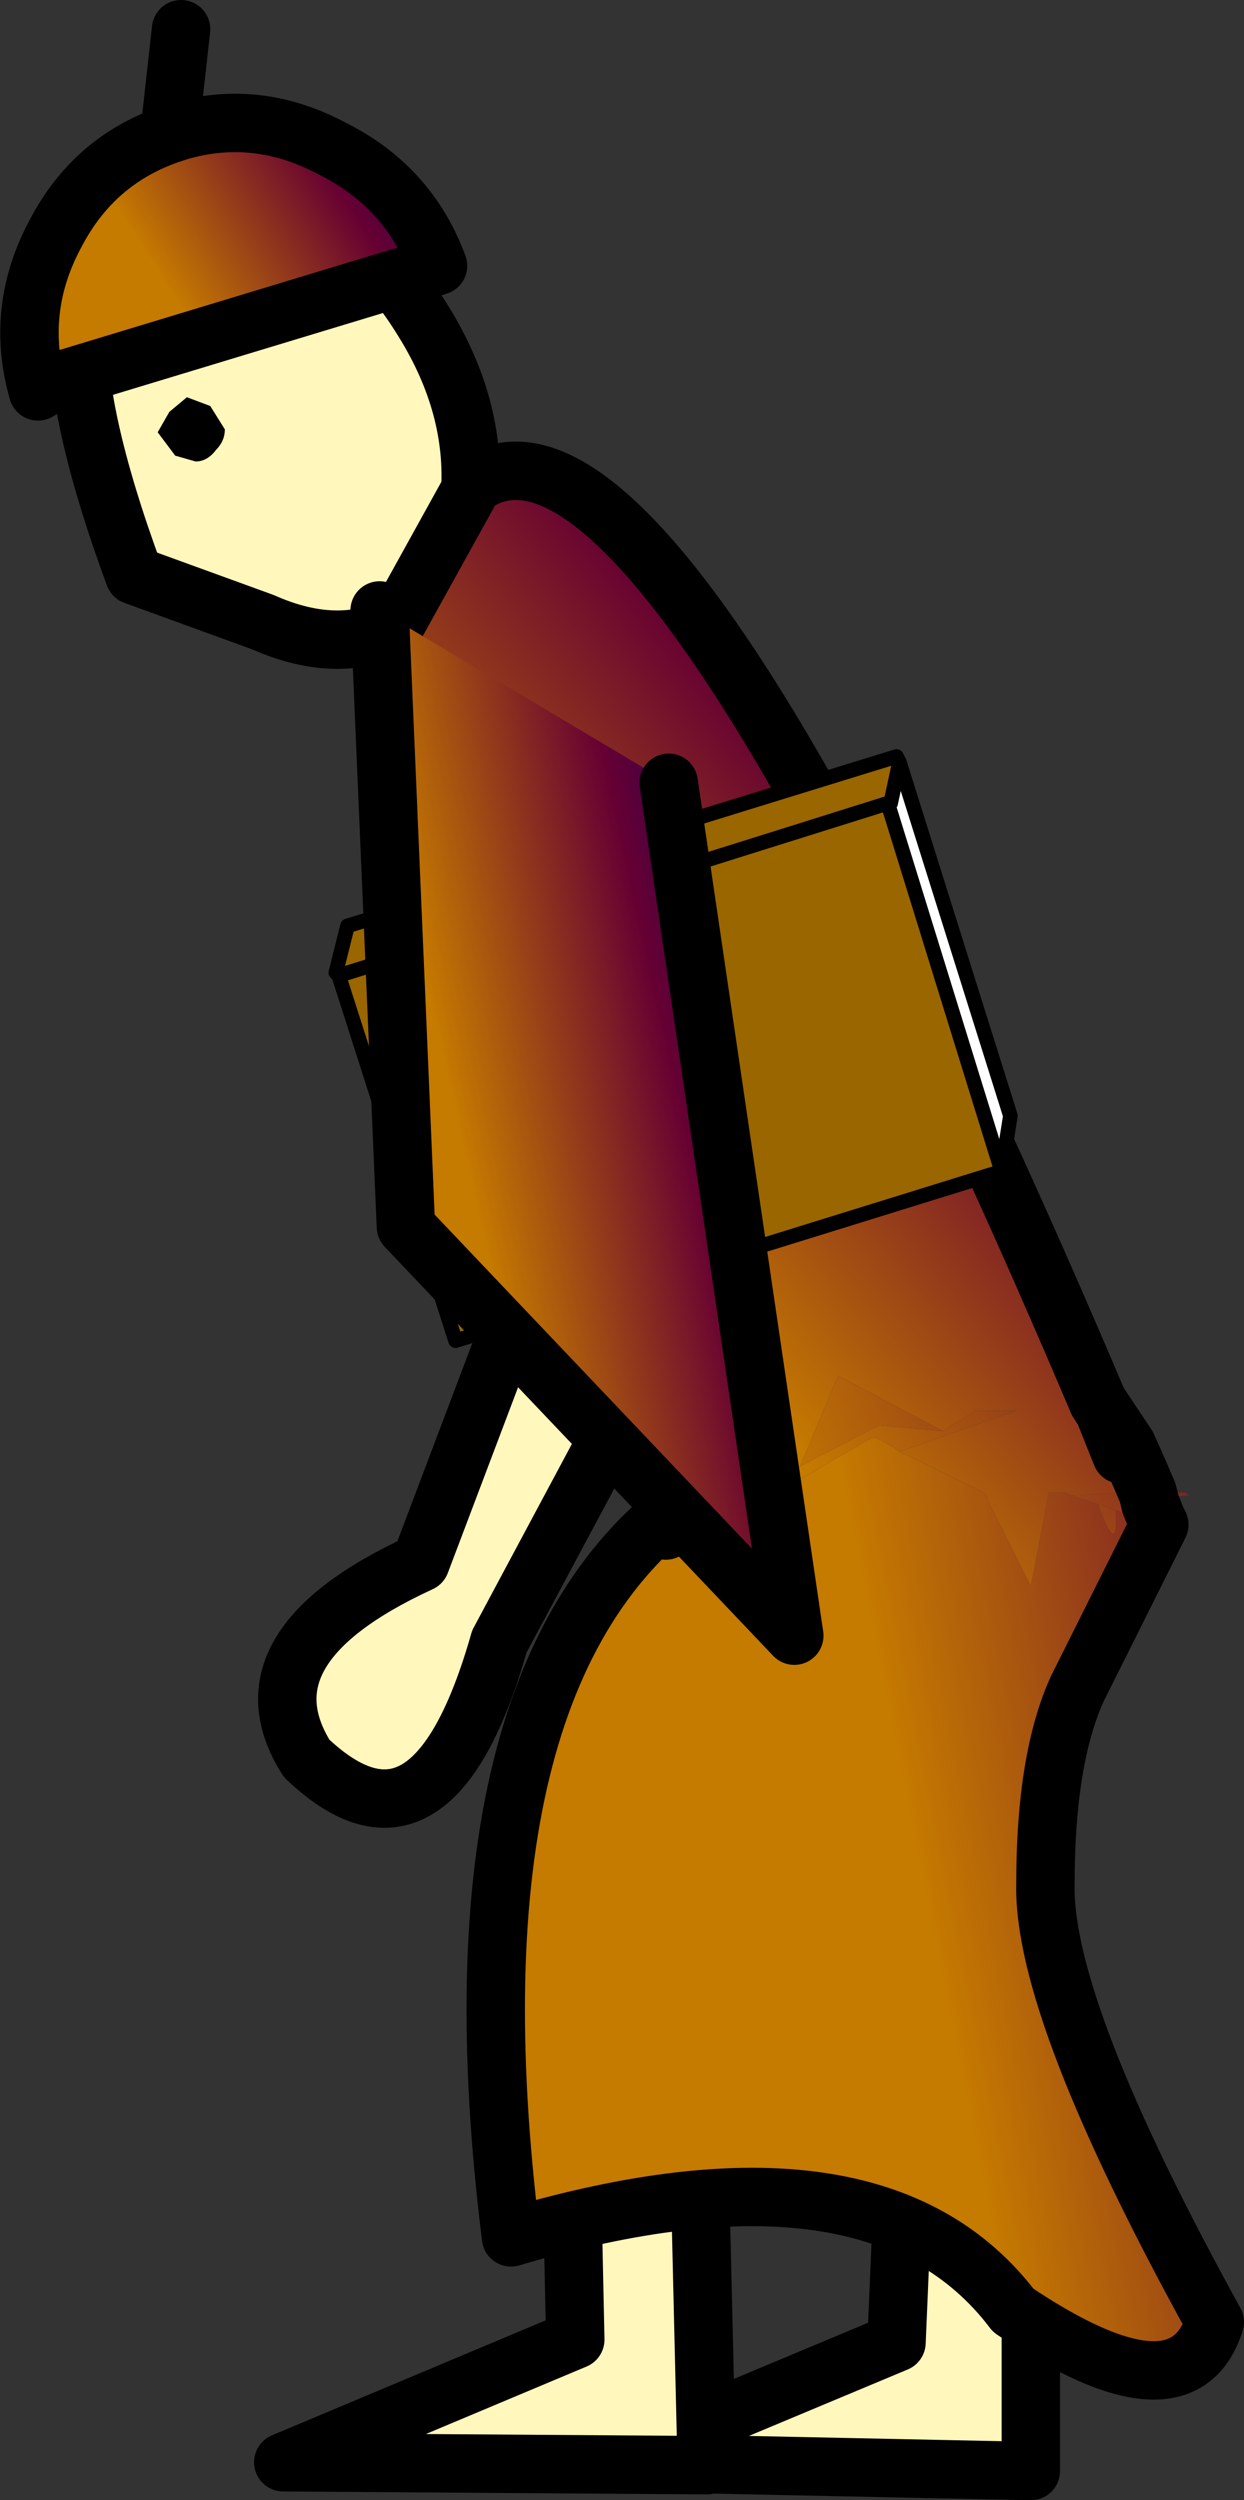
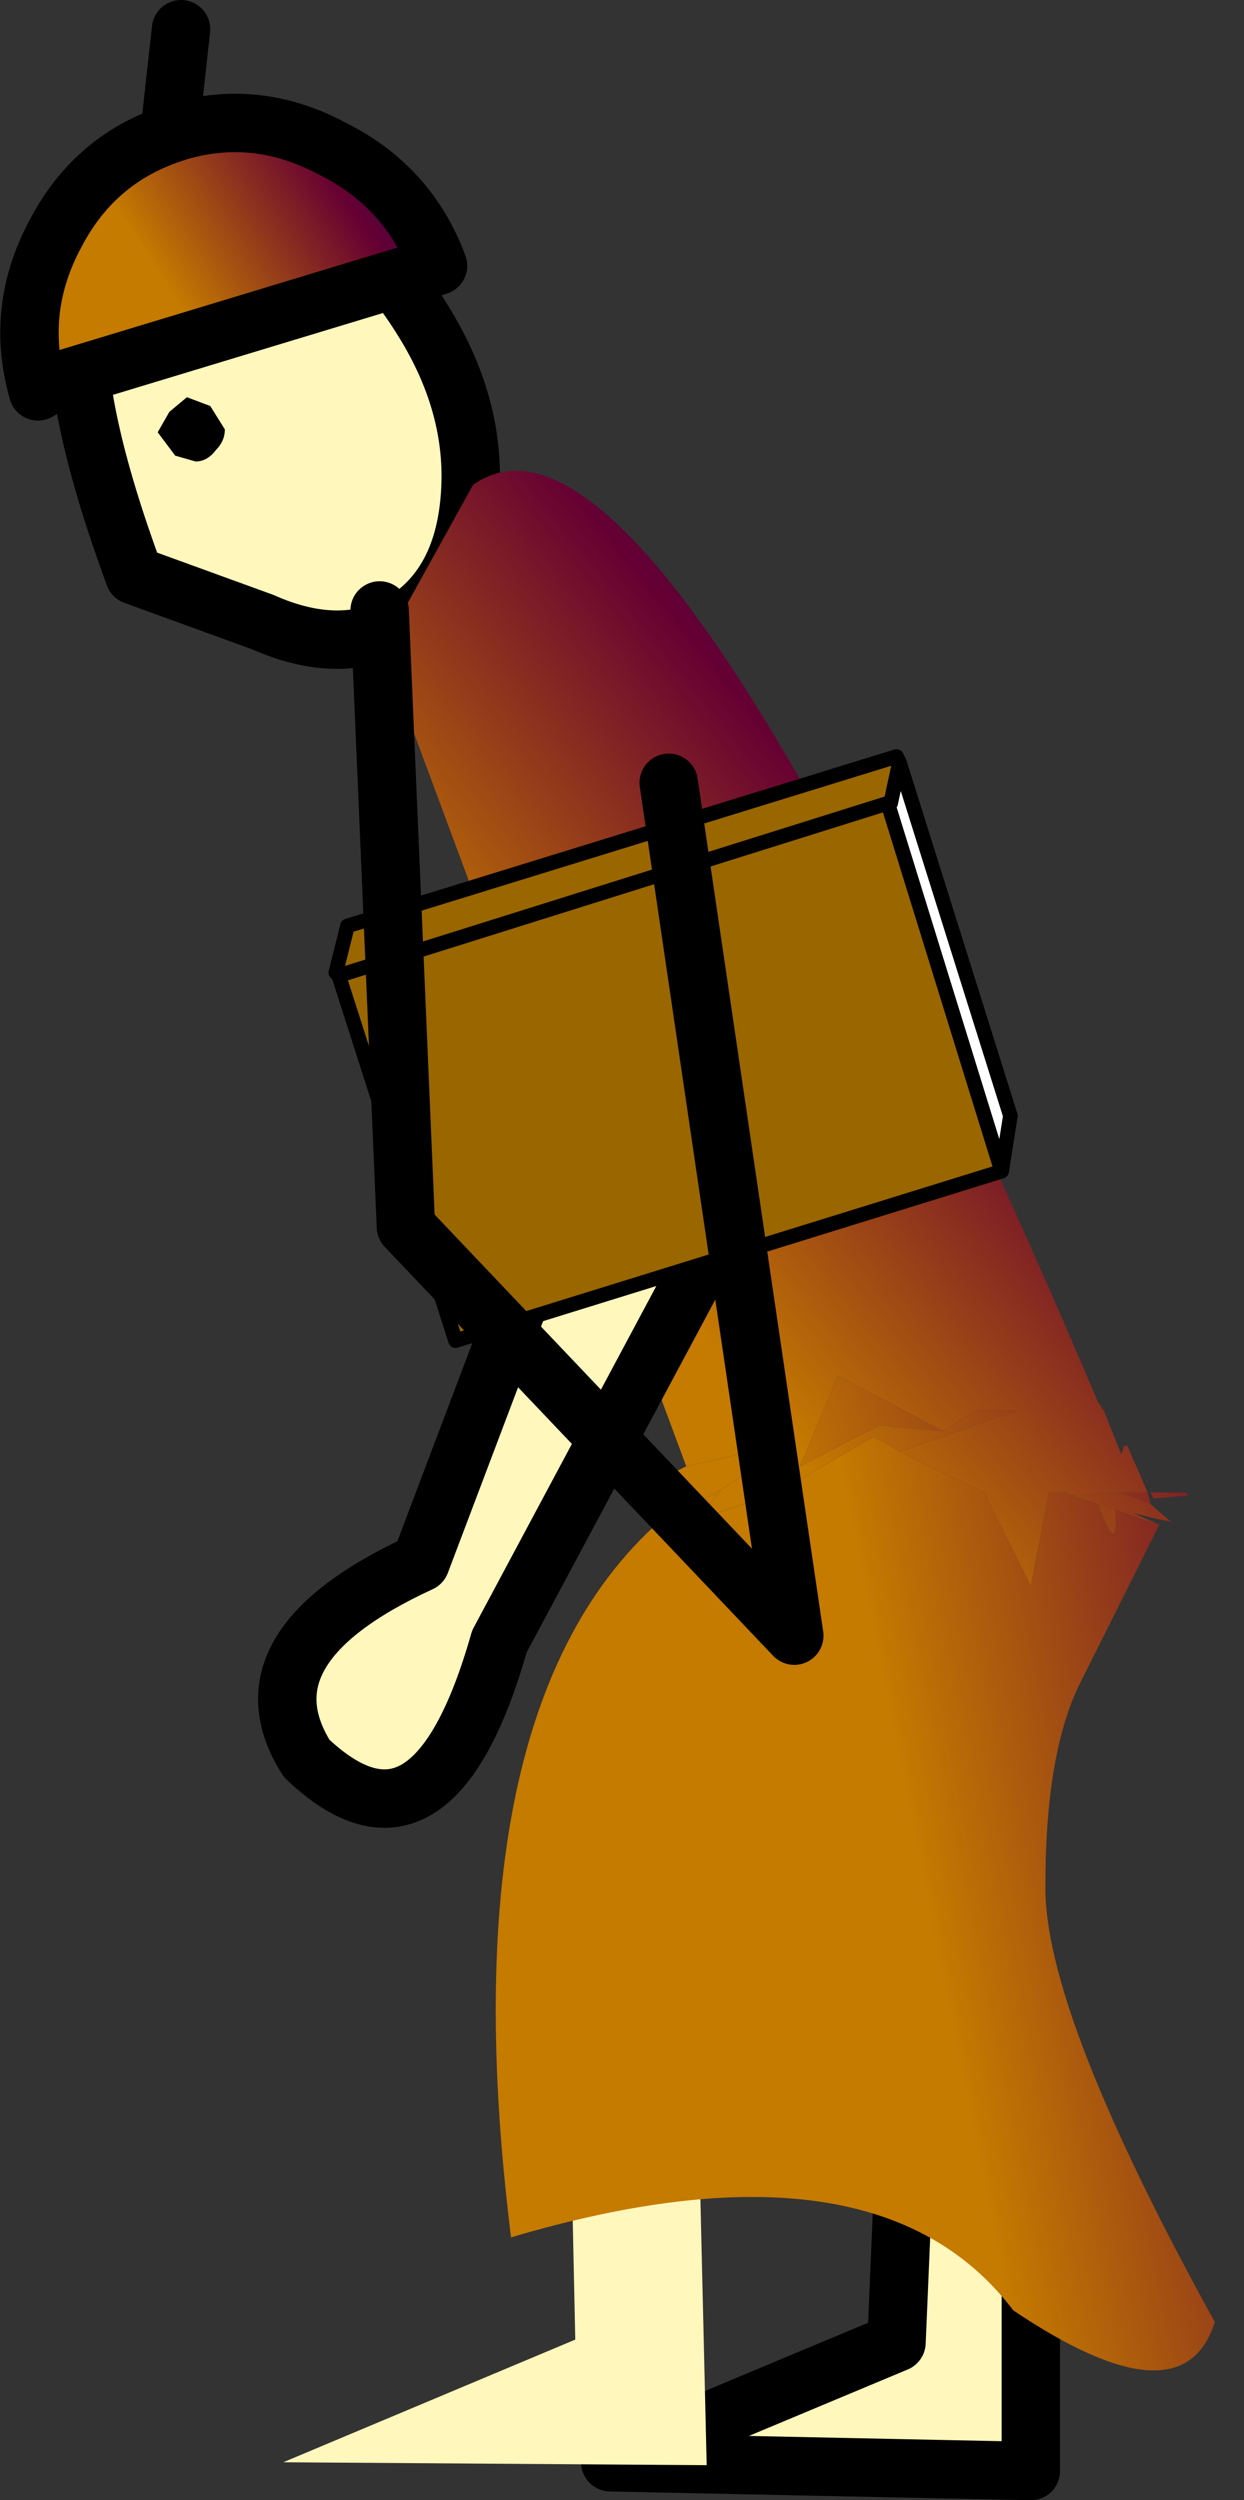
<svg xmlns="http://www.w3.org/2000/svg" height="42.8px" width="21.3px">
  <rect width="100%" height="100%" fill="#333333" stroke="none" />
  <g transform="matrix(1.0, 0.0, 0.0, 1.0, 76.75, 24.6)">
    <path d="M-59.1 11.4 L-59.1 17.7 -66.3 17.55 -61.4 15.5 -61.3 13.15 -59.1 11.4" fill="#fff7bb" fill-rule="evenodd" stroke="none" />
    <path d="M-59.1 11.4 L-61.3 13.15 -61.4 15.5 -66.3 17.55 -59.1 17.7 -59.1 11.4 Z" fill="none" stroke="#000000" stroke-linecap="round" stroke-linejoin="round" stroke-width="1.0" />
    <path d="M-71.9 17.55 L-66.9 15.45 -66.95 13.1 -64.8 11.25 -64.65 17.6 -71.9 17.55" fill="#fff7bb" fill-rule="evenodd" stroke="none" />
-     <path d="M-71.9 17.55 L-64.65 17.6 -64.8 11.25 -66.95 13.1 -66.9 15.45 -71.9 17.55 Z" fill="none" stroke="#000000" stroke-linecap="round" stroke-linejoin="round" stroke-width="1.0" />
    <path d="M-69.85 -13.95 Q-70.9 -13.35 -72.25 -13.95 L-74.45 -14.75 Q-75.5 -17.6 -75.4 -19.1 -75.35 -20.6 -74.3 -21.25 -73.25 -21.85 -71.85 -21.25 -70.45 -20.65 -69.5 -19.1 -68.6 -17.65 -68.7 -16.15 -68.8 -14.6 -69.85 -13.95" fill="#fff7bb" fill-rule="evenodd" stroke="none" />
    <path d="M-69.85 -13.95 Q-70.9 -13.35 -72.25 -13.95 L-74.45 -14.75 Q-75.5 -17.6 -75.4 -19.1 -75.35 -20.6 -74.3 -21.25 -73.25 -21.85 -71.85 -21.25 -70.45 -20.65 -69.5 -19.1 -68.6 -17.65 -68.7 -16.15 -68.8 -14.6 -69.85 -13.95 Z" fill="none" stroke="#000000" stroke-linecap="round" stroke-linejoin="round" stroke-width="1.0" />
    <path d="M-73.15 -17.65 L-72.9 -17.25 Q-72.9 -17.05 -73.05 -16.9 -73.2 -16.7 -73.4 -16.7 L-73.75 -16.8 -74.05 -17.2 -73.85 -17.55 -73.55 -17.8 -73.15 -17.65" fill="#000000" fill-rule="evenodd" stroke="none" />
    <path d="M-73.85 -22.3 L-73.7 -22.35 Q-72.35 -22.75 -71.05 -22.05 -69.75 -21.4 -69.25 -20.05 L-75.85 -18.05 -76.1 -17.9 Q-76.5 -19.3 -75.8 -20.6 -75.15 -21.85 -73.85 -22.3" fill="url(#gradient0)" fill-rule="evenodd" stroke="none" />
    <path d="M-73.85 -22.3 L-73.7 -22.35 Q-72.35 -22.75 -71.05 -22.05 -69.75 -21.4 -69.25 -20.05 L-75.85 -18.05 -76.1 -17.9 Q-76.5 -19.3 -75.8 -20.6 -75.15 -21.85 -73.85 -22.3 L-73.65 -24.1" fill="none" stroke="#000000" stroke-linecap="round" stroke-linejoin="round" stroke-width="1.0" />
    <path d="M-57.05 1.15 L-57.55 0.95 -57.1 0.95 -57.05 1.15 M-56.35 1.0 L-56.4 1.0 -57.0 1.05 -57.05 0.95 -56.45 0.95 -56.4 1.0 -56.35 1.0" fill="url(#gradient1)" fill-rule="evenodd" stroke="none" />
    <path d="M-56.95 1.4 L-57.35 1.3 -56.9 1.5 -56.7 1.6 -56.9 1.5 -57.65 1.25 -57.95 1.15 -58.4 1.0 -57.55 0.95 -57.05 1.15 -56.7 1.45 -56.95 1.4 -57.05 1.15 -56.95 1.4" fill="url(#gradient2)" fill-rule="evenodd" stroke="none" />
    <path d="M-64.9 1.05 L-65.35 1.6 -63.45 0.95 -61.8 0.0 Q-61.55 0.1 -61.35 0.25 L-59.9 0.95 -59.85 1.0 -59.85 1.05 -59.1 2.55 -58.8 1.0 -58.8 0.95 -58.5 0.95 -58.4 1.0 -57.95 1.15 Q-57.6 2.1 -57.65 1.25 L-56.9 1.5 -58.3 4.3 Q-58.85 5.5 -58.85 7.65 -58.9 9.8 -55.95 15.15 -56.5 16.9 -59.4 14.95 -61.75 11.85 -68.0 13.7 -69.2 4.05 -64.9 1.0 L-64.9 1.05" fill="url(#gradient3)" fill-rule="evenodd" stroke="none" />
    <path d="M-63.05 0.5 L-63.65 0.4 -63.2 0.1 -65.0 0.5 -70.2 -13.5 -68.65 -16.3 Q-65.55 -18.5 -57.95 -0.6 L-57.85 -0.45 -57.55 0.3 -57.5 0.15 -57.45 0.15 -57.25 0.6 -57.1 0.95 -57.55 0.95 -58.4 1.0 -58.5 0.95 -58.8 0.95 -58.8 1.0 -59.1 2.55 -59.85 1.05 -59.85 1.0 -59.9 0.95 -61.35 0.25 -59.35 -0.45 -60.05 -0.45 -60.45 -0.2 -60.6 -0.1 -62.4 -1.05 -63.05 0.5 M-64.4 0.9 L-64.45 0.95 -64.7 1.3 -64.75 1.1 -64.4 0.9 M-57.95 1.15 L-57.65 1.25 Q-57.6 2.1 -57.95 1.15" fill="url(#gradient4)" fill-rule="evenodd" stroke="none" />
    <path d="M-63.65 0.4 L-64.4 0.9 -64.75 1.1 -64.8 1.15 -64.9 1.05 -64.9 1.0 -65.2 0.6 -65.0 0.5 -63.2 0.1 -63.65 0.4 M-64.75 1.1 L-64.8 0.95 -65.0 0.5 -64.8 0.95 -64.75 1.1" fill="url(#gradient5)" fill-rule="evenodd" stroke="none" />
    <path d="M-63.05 0.5 L-61.7 -0.2 -60.6 -0.1 -60.45 -0.2 -60.05 -0.45 -59.35 -0.45 -61.35 0.25 Q-61.55 0.1 -61.8 0.0 L-63.45 0.95 -65.35 1.6 -64.9 1.05 -64.8 1.15 -64.75 1.1 -64.7 1.3 -64.45 0.95 -64.4 0.9 -63.65 0.4 -63.05 0.5" fill="url(#gradient6)" fill-rule="evenodd" stroke="none" />
    <path d="M-60.6 -0.1 L-61.7 -0.2 -63.05 0.5 -62.4 -1.05 -60.6 -0.1" fill="url(#gradient7)" fill-rule="evenodd" stroke="none" />
-     <path d="M-64.7 1.3 L-64.75 1.1 -64.8 0.95 -65.0 0.5 -70.2 -13.5 -68.65 -16.3 Q-65.55 -18.5 -57.95 -0.6 L-57.85 -0.45 -57.55 0.3 M-64.9 1.05 L-65.35 1.6 M-56.95 1.4 L-57.05 1.15 -57.1 0.95 -57.25 0.6 -57.45 0.15 -57.95 -0.6 M-56.9 1.5 L-58.3 4.3 Q-58.85 5.5 -58.85 7.65 -58.9 9.8 -55.95 15.15 -56.5 16.9 -59.4 14.95 -61.75 11.85 -68.0 13.7 -69.2 4.05 -64.9 1.0 M-56.95 1.4 L-56.9 1.5" fill="none" stroke="#000000" stroke-linecap="round" stroke-linejoin="round" stroke-width="1.0" />
    <path d="M-67.4 -3.45 L-64.75 -2.95 -68.2 3.5 Q-69.35 7.55 -71.5 5.5 -72.7 3.6 -69.55 2.15 L-67.45 -3.4 -67.4 -3.45" fill="#fff7bb" fill-rule="evenodd" stroke="none" />
    <path d="M-67.4 -3.45 L-64.75 -2.95 -68.2 3.5 Q-69.35 7.55 -71.5 5.5 -72.7 3.6 -69.55 2.15 L-67.45 -3.4 -67.4 -3.45 Z" fill="none" stroke="#000000" stroke-linecap="round" stroke-linejoin="round" stroke-width="1.0" />
    <path d="M-61.55 -10.85 L-61.5 -10.85 -61.35 -11.55 -59.45 -5.5 -59.6 -4.55 -61.55 -10.85" fill="#ffffff" fill-rule="evenodd" stroke="none" />
    <path d="M-70.95 -7.9 L-71.0 -7.95 -70.8 -8.75 -61.4 -11.65 -61.35 -11.55 -61.5 -10.85 -61.55 -10.85 -70.95 -7.9 -61.55 -10.85 -59.6 -4.55 -68.95 -1.65 -70.95 -7.9" fill="#996600" fill-rule="evenodd" stroke="none" />
    <path d="M-61.35 -11.55 L-61.4 -11.65 -61.3 -11.65 -61.35 -11.55" fill="#ff0000" fill-rule="evenodd" stroke="none" />
    <path d="M-61.4 -11.65 L-70.8 -8.75 -71.0 -7.95 -70.95 -7.9 -61.55 -10.85 -61.5 -10.85 -61.35 -11.55 -61.4 -11.65 M-61.35 -11.55 L-59.45 -5.5 -59.6 -4.55 -68.95 -1.65 -70.95 -7.9 M-59.6 -4.55 L-61.55 -10.85" fill="none" stroke="#000000" stroke-linecap="round" stroke-linejoin="round" stroke-width="0.25" />
-     <path d="M-65.3 -11.2 L-63.15 3.4 -69.8 -3.6 -70.25 -14.15 -65.3 -11.2" fill="url(#gradient8)" fill-rule="evenodd" stroke="none" />
    <path d="M-65.3 -11.2 L-63.15 3.4 -69.8 -3.6 -70.25 -14.15" fill="none" stroke="#000000" stroke-linecap="round" stroke-linejoin="round" stroke-width="1.0" />
  </g>
  <defs>
    <linearGradient gradientTransform="matrix(0.003, -0.002, 0.011, 0.017, -46.75, 16.8)" gradientUnits="userSpaceOnUse" id="gradient0" spreadMethod="pad" x1="-819.2" x2="819.2">
      <stop offset="0.0" stop-color="#c57a00" />
      <stop offset="0.573" stop-color="#660033" />
      <stop offset="1.0" stop-color="#000066" />
    </linearGradient>
    <linearGradient gradientTransform="matrix(0.008, -0.003, 0.007, 0.019, -55.6, -0.3)" gradientUnits="userSpaceOnUse" id="gradient1" spreadMethod="pad" x1="-819.2" x2="819.2">
      <stop offset="0.0" stop-color="#c57a00" />
      <stop offset="0.573" stop-color="#660033" />
      <stop offset="1.0" stop-color="#000066" />
    </linearGradient>
    <linearGradient gradientTransform="matrix(0.007, -0.004, 0.011, 0.018, -55.7, -0.95)" gradientUnits="userSpaceOnUse" id="gradient2" spreadMethod="pad" x1="-819.2" x2="819.2">
      <stop offset="0.0" stop-color="#c57a00" />
      <stop offset="0.573" stop-color="#660033" />
      <stop offset="1.0" stop-color="#000066" />
    </linearGradient>
    <linearGradient gradientTransform="matrix(0.008, -0.002, 0.004, 0.02, -55.4, 1.0)" gradientUnits="userSpaceOnUse" id="gradient3" spreadMethod="pad" x1="-819.2" x2="819.2">
      <stop offset="0.0" stop-color="#c57a00" />
      <stop offset="0.573" stop-color="#660033" />
      <stop offset="1.0" stop-color="#000066" />
    </linearGradient>
    <linearGradient gradientTransform="matrix(0.006, -0.005, 0.013, 0.016, -57.05, -2.55)" gradientUnits="userSpaceOnUse" id="gradient4" spreadMethod="pad" x1="-819.2" x2="819.2">
      <stop offset="0.0" stop-color="#c57a00" />
      <stop offset="0.573" stop-color="#660033" />
      <stop offset="1.0" stop-color="#000066" />
    </linearGradient>
    <linearGradient gradientTransform="matrix(0.005, -0.006, 0.016, 0.013, -57.35, -3.15)" gradientUnits="userSpaceOnUse" id="gradient5" spreadMethod="pad" x1="-819.2" x2="819.2">
      <stop offset="0.0" stop-color="#c57a00" />
      <stop offset="0.573" stop-color="#660033" />
      <stop offset="1.0" stop-color="#000066" />
    </linearGradient>
    <linearGradient gradientTransform="matrix(0.007, -0.004, 0.01, 0.018, -56.45, -1.4)" gradientUnits="userSpaceOnUse" id="gradient6" spreadMethod="pad" x1="-819.2" x2="819.2">
      <stop offset="0.0" stop-color="#c57a00" />
      <stop offset="0.573" stop-color="#660033" />
      <stop offset="1.0" stop-color="#000066" />
    </linearGradient>
    <linearGradient gradientTransform="matrix(0.008, -0.003, 0.006, 0.019, -56.7, -0.8)" gradientUnits="userSpaceOnUse" id="gradient7" spreadMethod="pad" x1="-819.2" x2="819.2">
      <stop offset="0.0" stop-color="#c57a00" />
      <stop offset="0.573" stop-color="#660033" />
      <stop offset="1.0" stop-color="#000066" />
    </linearGradient>
    <linearGradient gradientTransform="matrix(0.004, -7.0E-4, 0.002, 0.009, -65.65, -6.0)" gradientUnits="userSpaceOnUse" id="gradient8" spreadMethod="pad" x1="-819.2" x2="819.2">
      <stop offset="0.0" stop-color="#c57a00" />
      <stop offset="0.573" stop-color="#660033" />
      <stop offset="1.0" stop-color="#000066" />
    </linearGradient>
  </defs>
</svg>